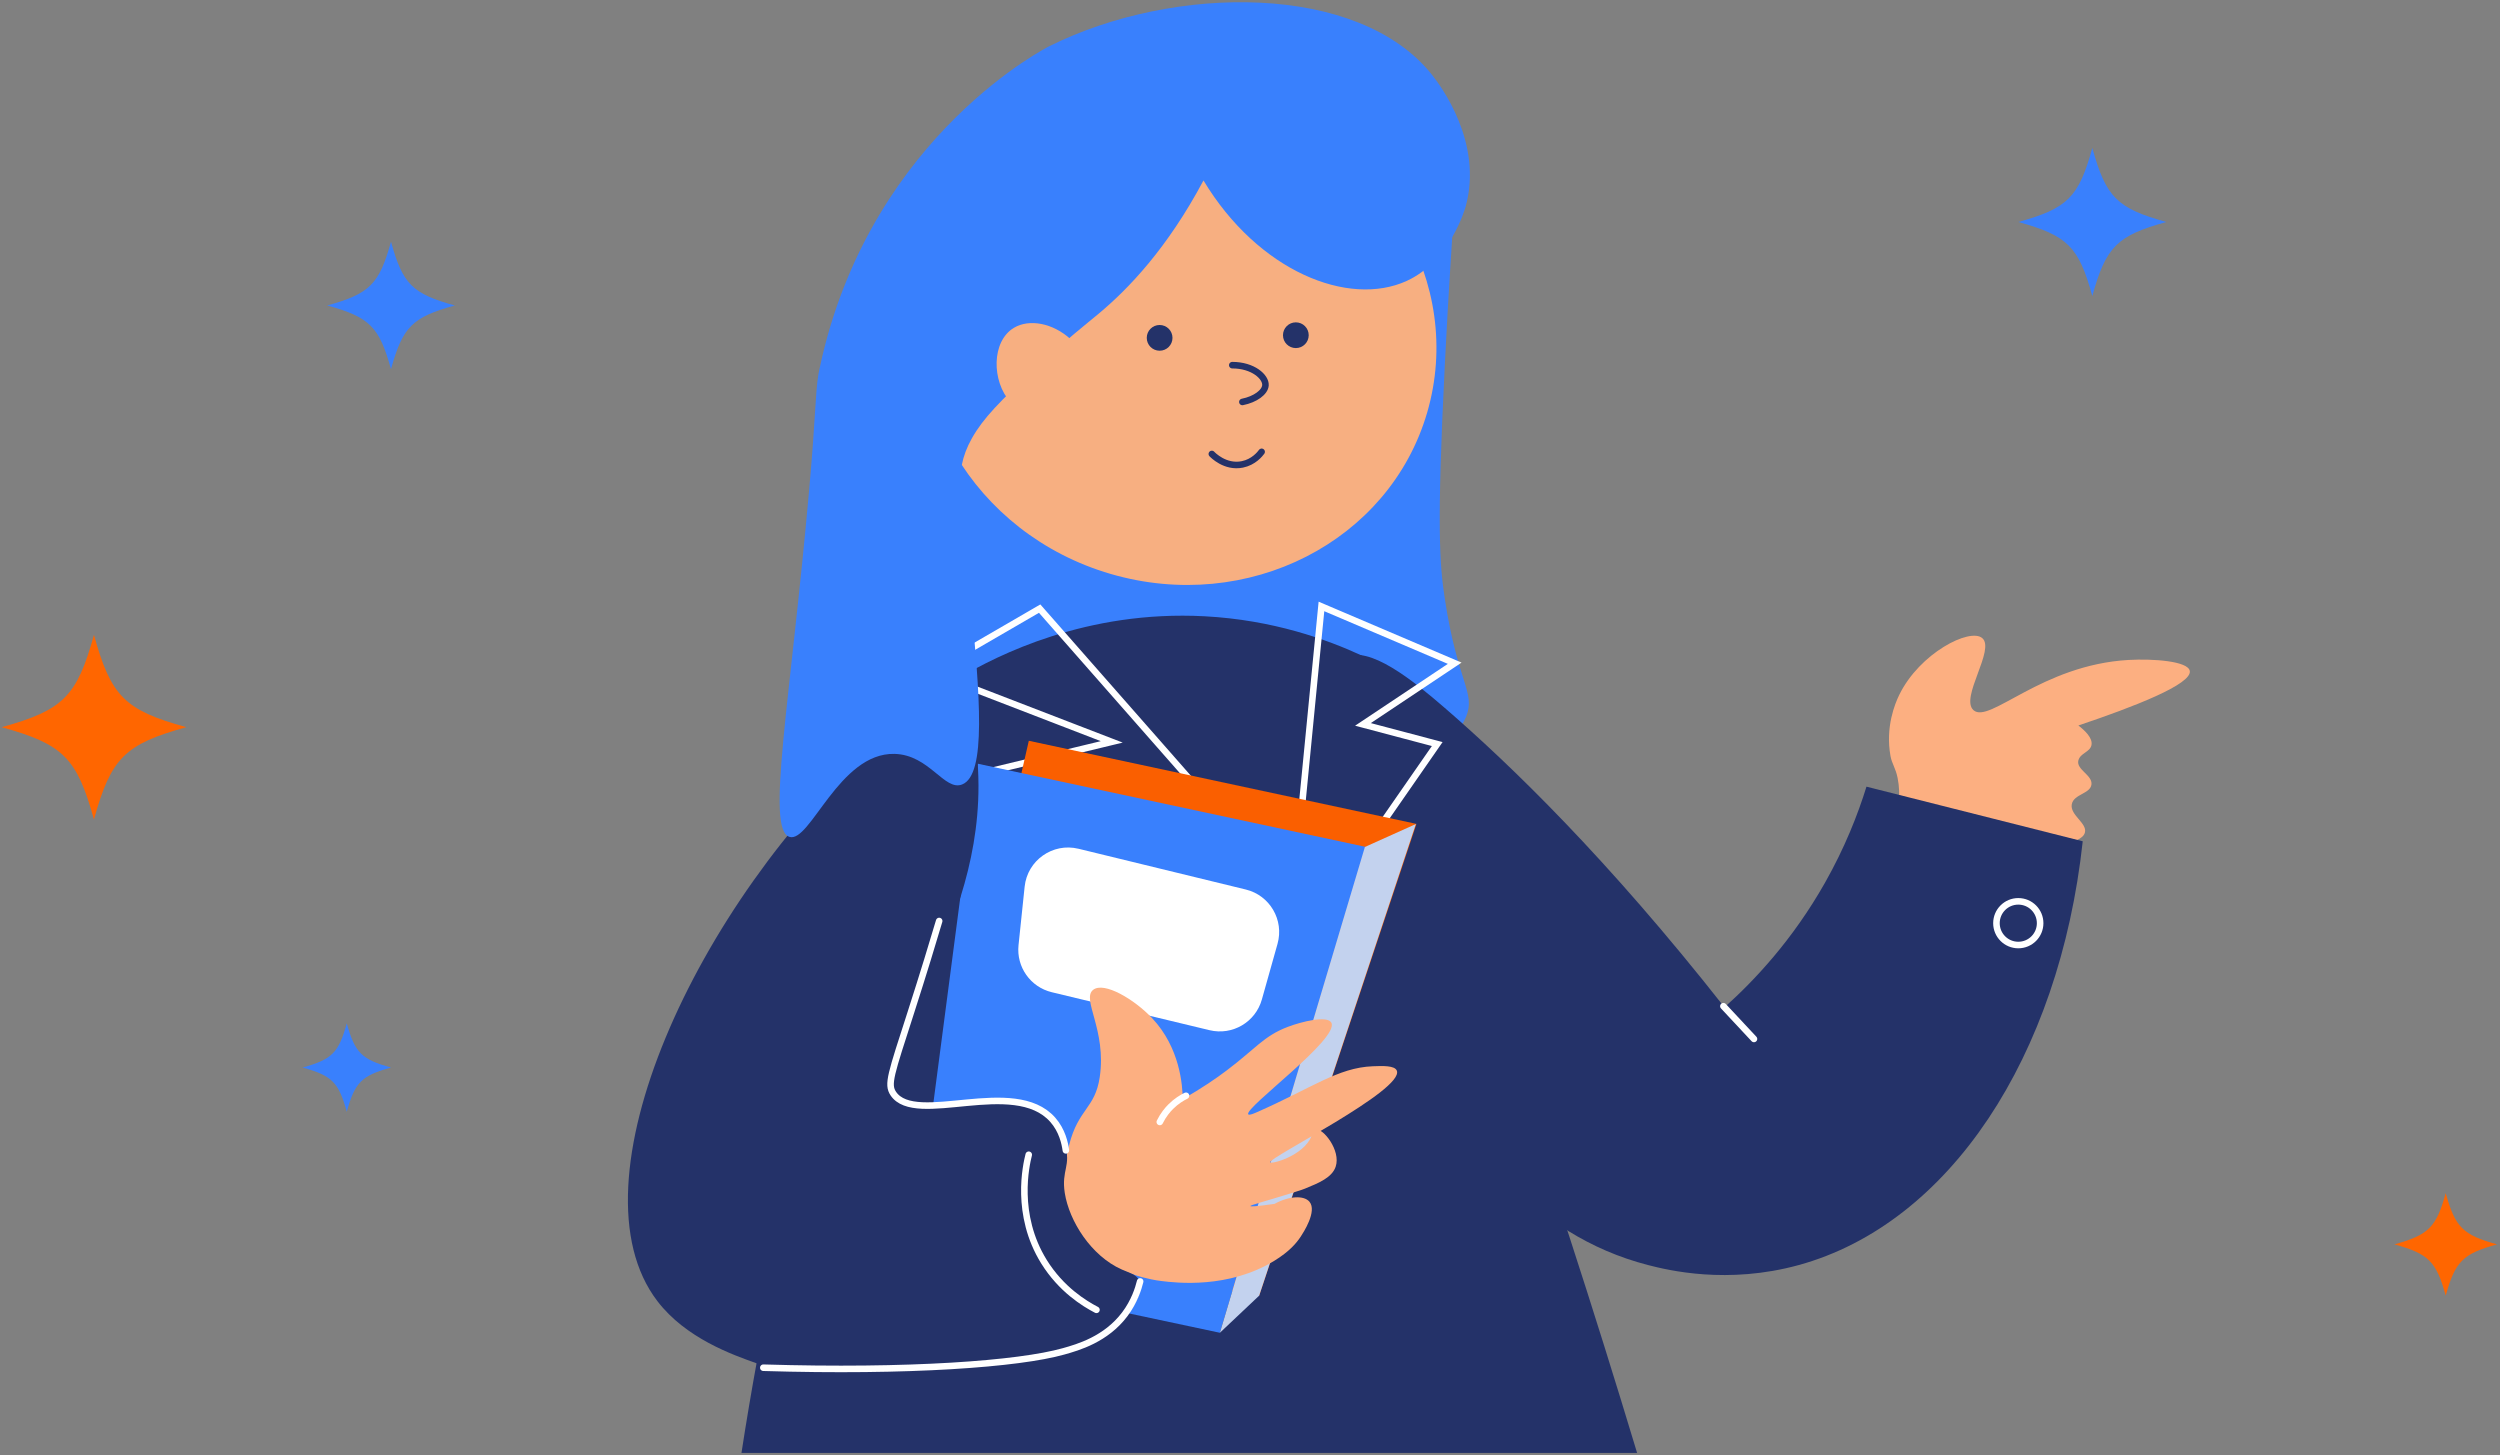
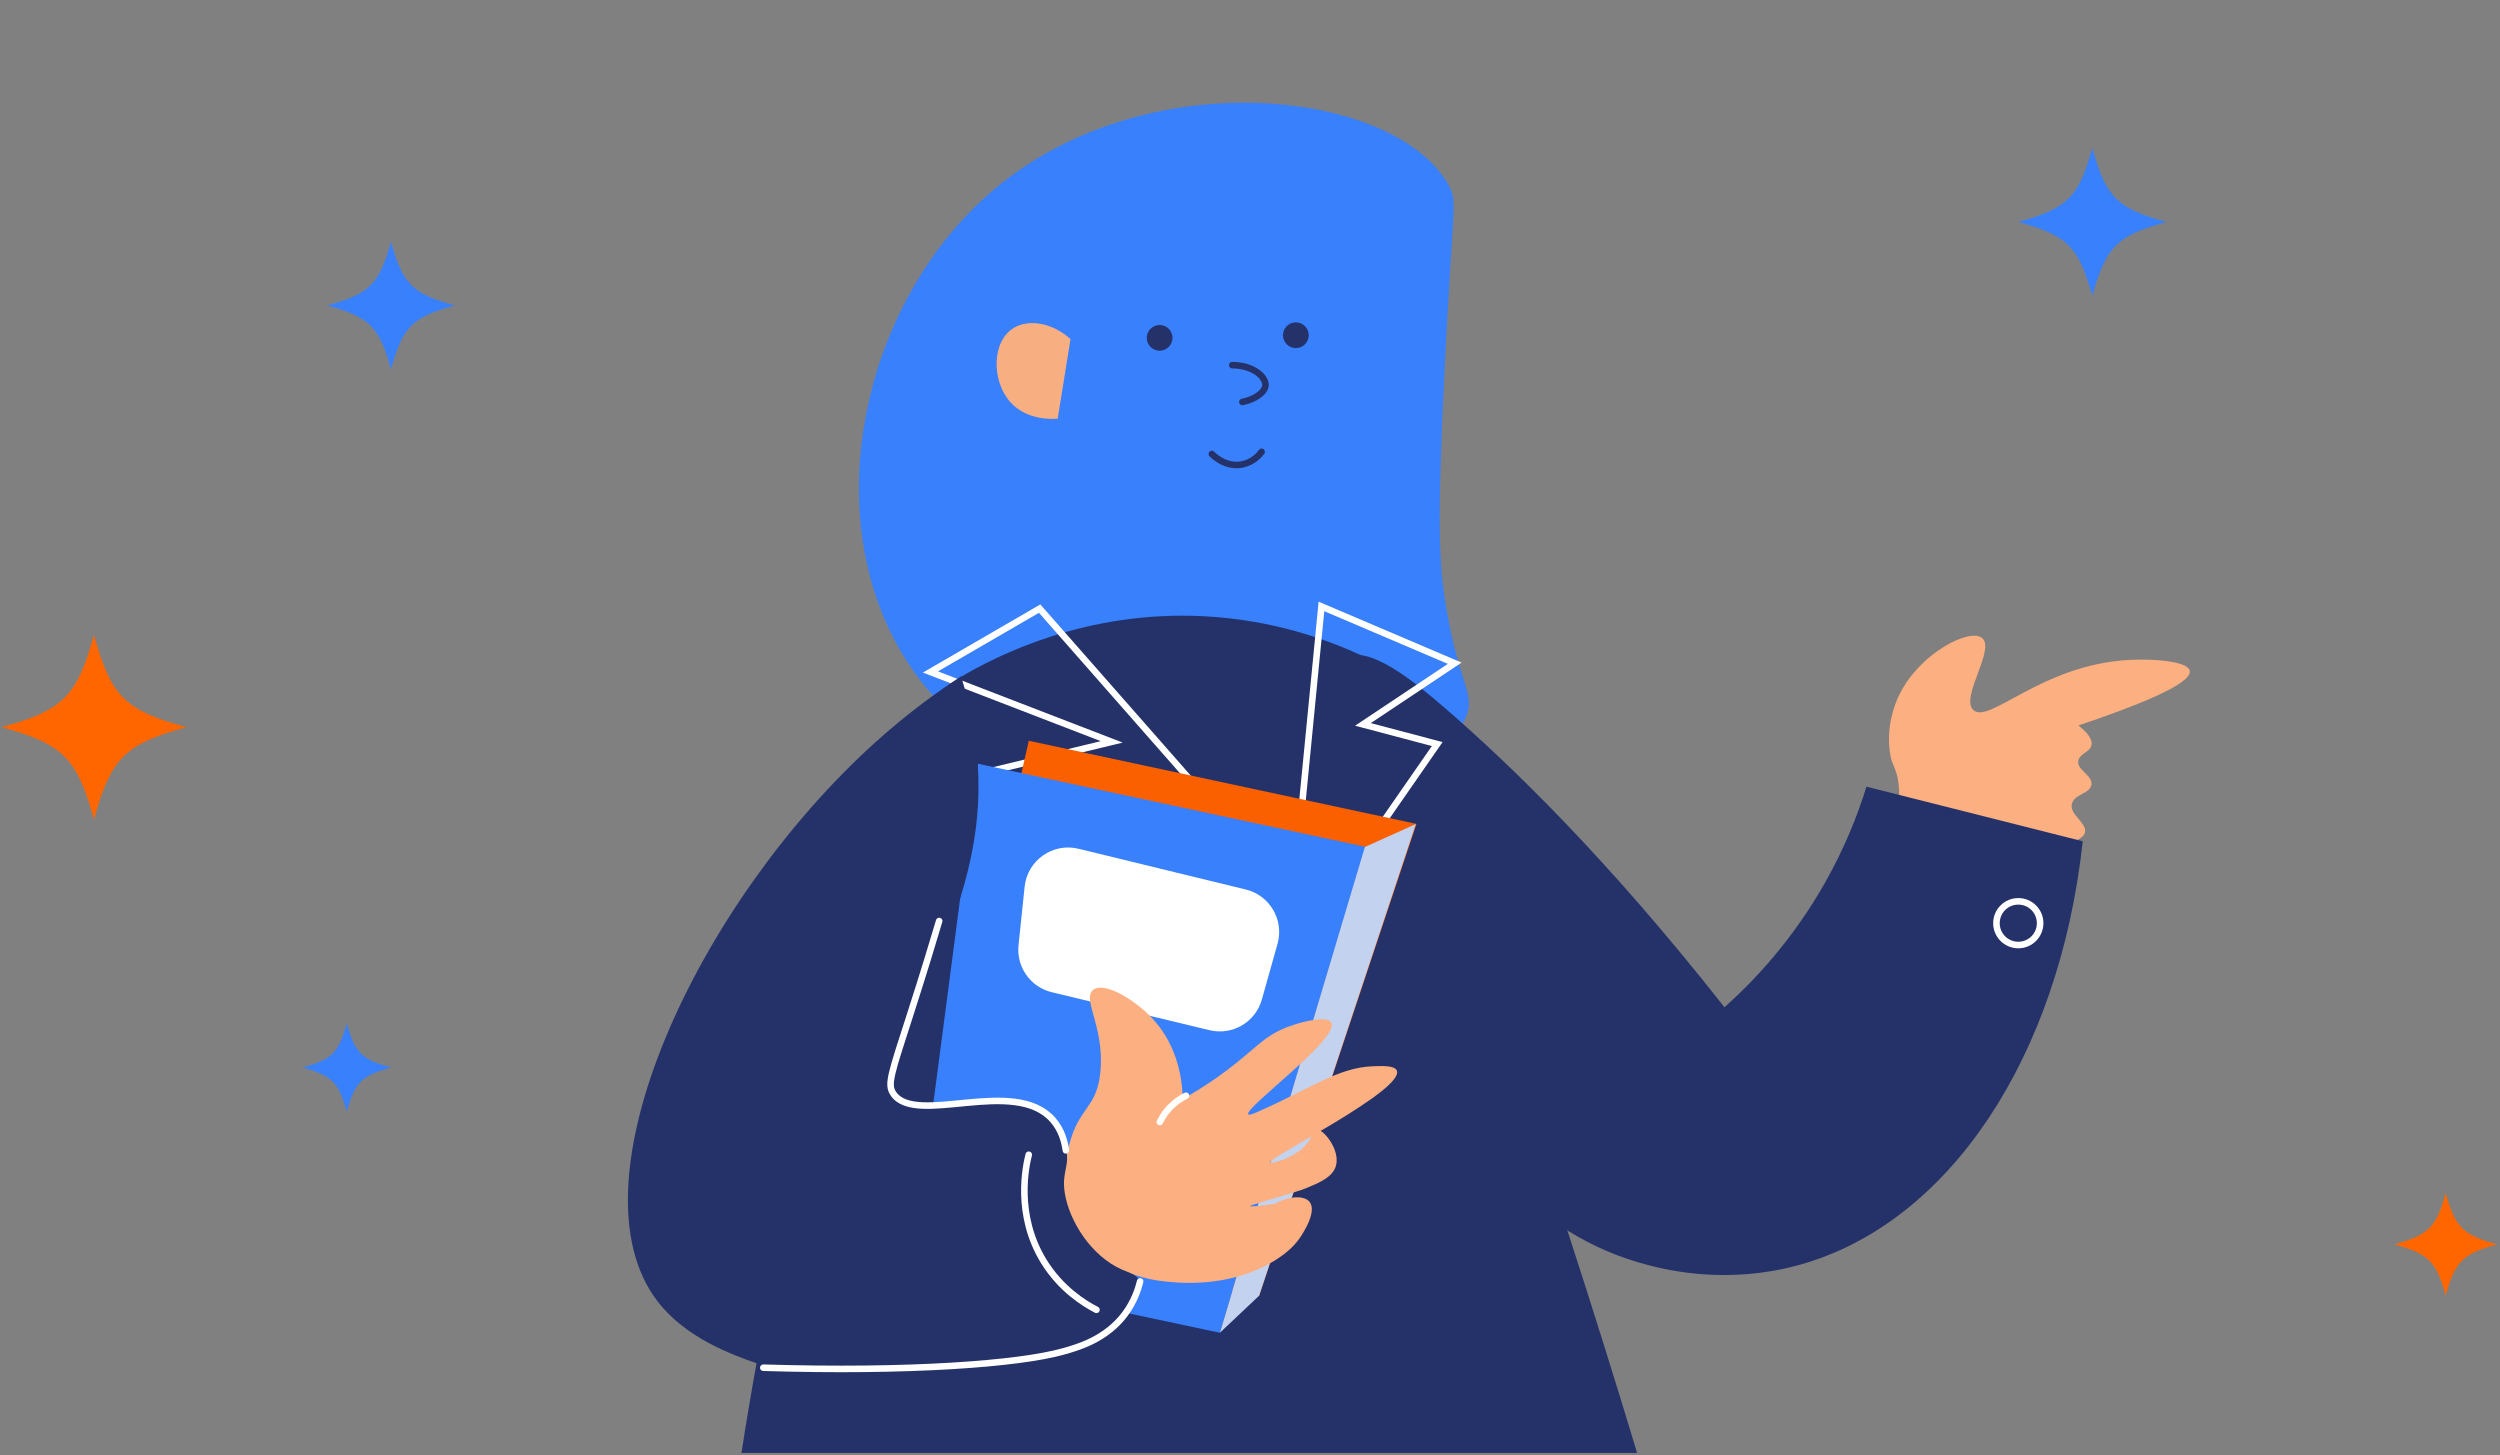
<svg xmlns="http://www.w3.org/2000/svg" width="713" height="415" viewBox="0 0 713 415" fill="none">
  <rect x="0" y="0" width="713" height="415" fill="#808080" stroke="none" />
  <g clip-path="url(#clip0_1184_46817)">
    <path d="M539.171 215.63C539.576 217.847 540.622 218.994 541.202 221.885C542.199 226.875 541.345 231.286 540.417 234.32C546.36 234.494 551.095 235.142 554.154 235.653C568.215 238.008 577.666 242.674 589.011 240.55C591.011 240.176 594.114 239.354 594.618 237.435C595.322 234.743 590.257 232.444 590.88 229.336C591.454 226.47 596.163 226.408 596.487 223.729C596.811 221.05 592.083 219.492 592.749 216.876C593.291 214.757 596.07 214.521 596.487 212.514C596.905 210.502 594.606 208.334 592.749 206.907C608.499 201.612 625.258 195.126 624.523 191.332C623.981 188.535 614.056 187.825 607.079 188.217C582.252 189.619 567.381 206.565 562.845 202.546C558.889 199.039 569.144 185.221 565.337 181.987C561.798 178.978 547.457 186.28 541.663 198.185C540.479 200.621 537.663 207.331 539.171 215.63Z" fill="#FCAF81" />
    <path d="M283.961 53.65C327.921 16.999 398.514 25.845 413.273 53.027C415.715 57.532 414.35 58.335 412.058 104.114C409.746 150.229 410.563 160.913 412.058 170.776C415.709 194.805 420.942 197.509 418.126 204.418C406.737 232.378 295.549 250.583 257.247 186.351C232.756 145.282 246.581 84.813 283.961 53.65Z" fill="#3980FD" />
-     <path d="M407.026 117.667C417.782 80.834 394.807 41.718 355.708 30.3C316.609 18.881 276.194 39.484 265.437 76.317C254.68 113.15 277.656 152.265 316.754 163.684C355.853 175.102 396.269 154.5 407.026 117.667Z" fill="#F7AF81" />
    <path d="M330.724 100.026C332.751 100.026 334.394 98.383 334.394 96.357C334.394 94.33 332.751 92.687 330.724 92.687C328.698 92.687 327.055 94.33 327.055 96.357C327.055 98.383 328.698 100.026 330.724 100.026Z" fill="#243269" />
    <path d="M369.575 99.273C371.601 99.273 373.244 97.63 373.244 95.603C373.244 93.576 371.601 91.934 369.575 91.934C367.548 91.934 365.905 93.576 365.905 95.603C365.905 97.63 367.548 99.273 369.575 99.273Z" fill="#243269" />
    <path d="M345.614 129.47C345.832 129.707 349.415 133.445 354.318 132.448C357.539 131.794 359.345 129.501 359.819 128.859" stroke="#243269" stroke-width="1.869" stroke-miterlimit="10" stroke-linecap="round" />
    <path d="M351.446 104.145C357.359 104.145 361.053 107.478 360.91 109.876C360.791 111.857 358.007 113.907 354.325 114.636" stroke="#243269" stroke-width="1.869" stroke-miterlimit="10" stroke-linecap="round" />
    <path d="M211.468 414.372H466.901C460.764 394.024 454.335 373.459 447.587 352.694C428.816 294.897 408.949 239.649 388.402 186.974C378.515 182.395 363.064 176.794 343.545 175.76C309.791 173.972 284.416 186.924 273.768 193.204C260.935 223.862 248.194 258.838 237.011 297.869C224.912 340.109 216.857 379.359 211.468 414.372Z" fill="#243269" />
    <path d="M383.42 187.597C377.694 190.855 378.174 203.147 380.921 218.386C386.921 251.692 403.487 343.635 470.018 360.793C475.749 362.269 492.627 366.4 513.005 360.793C555.887 348.993 587.317 301.489 593.996 239.93C573.437 234.74 552.878 229.544 532.318 224.354C529.858 232.298 526.157 241.742 520.481 251.767C511.211 268.146 500.258 279.733 491.823 287.278C458.324 244.702 430.812 218.13 412.078 201.926C403.306 194.338 390.291 183.684 383.42 187.597Z" fill="#243269" />
    <path d="M296.509 173.579C320.6 200.991 344.686 228.404 368.778 255.816C371.475 228.198 374.179 200.574 376.877 172.956C389.542 178.358 402.214 183.753 414.88 189.154C406.158 194.967 397.436 200.786 388.714 206.599C395.772 208.468 402.837 210.337 409.896 212.206C397.641 229.855 385.393 247.511 373.139 265.161C342.406 250.209 311.667 235.257 280.934 220.305C292.976 217.395 305.025 214.492 317.068 211.583C299.829 204.935 282.597 198.294 265.358 191.646C275.744 185.622 286.123 179.604 296.509 173.579Z" stroke="white" stroke-width="1.869" stroke-miterlimit="10" stroke-linecap="round" />
    <path d="M359.745 269.21V353.939" stroke="white" stroke-width="1.869" stroke-miterlimit="10" stroke-linecap="round" />
    <path d="M359.12 369.514C326.524 363.621 293.922 357.727 261.326 351.833L293.417 211.271L403.976 234.976L359.12 369.514Z" fill="#FA5F00" />
    <path d="M347.906 380.106L260.062 361.416C266.329 313.55 272.603 265.684 278.87 217.812L389.429 241.518C375.586 287.714 361.743 333.91 347.899 380.106H347.906Z" fill="#3980FD" />
    <path d="M359.119 369.515C355.381 373.047 351.643 376.573 347.905 380.106C361.692 333.922 375.48 287.739 389.267 241.555C394.114 239.375 398.961 237.194 403.808 235.014C388.912 279.845 374.016 324.683 359.113 369.515H359.119Z" fill="#C3D2EE" />
    <path d="M307.566 242.059C323.477 245.934 339.389 249.815 355.307 253.69C362.16 255.36 366.259 262.381 364.353 269.172C362.864 274.474 361.369 279.77 359.88 285.071C358.067 291.519 351.482 295.382 344.971 293.812C329.969 290.199 314.961 286.585 299.959 282.978C293.885 281.514 289.835 275.782 290.483 269.571C291.062 264.007 291.648 258.438 292.227 252.874C293.012 245.367 300.239 240.277 307.572 242.065L307.566 242.059Z" fill="white" />
    <path d="M304.921 326.526C307.568 316.135 312.303 316.191 313.643 307.213C315.649 293.719 308.347 284.959 311.774 282.293C314.876 279.882 323.505 284.984 328.595 290.392C336.532 298.827 337.255 309.5 337.317 313.443C342.812 310.372 346.992 307.444 349.777 305.344C358.044 299.126 360.406 295.488 367.221 292.884C371.346 291.314 378.51 289.582 379.681 291.638C382.248 296.136 354.686 316.047 356.007 317.804C356.287 318.178 357.733 317.518 358.499 317.181C374.074 310.341 381.563 304.484 391.518 304.098C394.285 303.992 397.755 303.843 398.372 305.344C400.621 310.82 361.564 330.264 362.237 331.51C362.542 332.077 371.576 329.791 374.074 324.034C374.436 323.206 374.654 322.34 375.32 322.165C377.258 321.661 382.504 328.084 380.927 332.756C379.887 335.834 376.149 337.373 372.205 338.986C371.794 339.155 371.321 339.342 368.467 340.232C360.312 342.787 356.574 343.678 356.63 343.971C356.661 344.139 357.938 344.133 363.483 343.348C367.688 341.042 371.894 340.887 373.451 342.725C375.744 345.428 371.638 351.658 370.959 352.693C369.707 354.593 367.682 356.96 363.483 359.546C350.381 367.614 335.46 365.882 331.224 365.346C330.831 365.296 330.414 365.252 329.841 365.153C327.012 364.654 312.44 362.075 306.167 350.201C301.257 340.912 303.886 330.588 304.921 326.526Z" fill="#FCAF81" />
    <path d="M338.251 312.51C337.123 313.058 335.497 314.018 333.889 315.625C333.005 316.51 331.771 317.949 330.774 319.986" stroke="white" stroke-width="1.869" stroke-miterlimit="10" stroke-linecap="round" />
    <path d="M274.08 192.893C267.956 196.892 259.265 203.048 249.783 211.583C198.771 257.505 161.727 337.38 187.482 371.073C195.582 381.67 208.876 386.367 215.829 388.828C224.657 391.95 229.143 391.532 269.408 389.451C297.78 387.981 309.461 387.445 318.002 378.86C319.186 377.67 327.03 369.789 324.855 365.154C324.027 363.391 322.214 363.086 319.871 362.039C311.168 358.139 304.938 348.258 303.673 340.234C302.639 333.649 305.598 332.415 303.673 326.528C303.418 325.749 301.007 318.709 294.328 315.313C288.765 312.485 284.952 314.578 275.015 314.69C263.963 314.815 257.702 314.884 254.767 311.887C245.341 302.255 279.183 269.709 279.064 224.043C279.027 210.574 276.242 199.646 274.08 192.893Z" fill="#243269" />
    <path d="M267.851 262.669C266.138 268.45 263.372 277.59 259.752 288.835C254.058 306.522 253.005 309.251 254.768 311.887C261.098 321.331 289.246 306.909 300.248 319.363C302.933 322.403 303.706 326.041 303.986 328.085" stroke="white" stroke-width="1.869" stroke-miterlimit="10" stroke-linecap="round" />
    <path d="M325.168 365.464C324.645 367.582 323.505 371.208 320.807 374.809C315.418 381.992 307.443 384.248 303.363 385.4C290.523 389.032 259.098 391.325 217.699 390.073" stroke="white" stroke-width="1.869" stroke-miterlimit="10" stroke-linecap="round" />
    <path d="M293.395 329.33C292.666 332.208 289.382 346.369 297.756 359.857C302.64 367.72 309.269 371.782 312.708 373.564" stroke="white" stroke-width="1.869" stroke-miterlimit="10" stroke-linecap="round" />
    <path d="M575.617 269.522C579.058 269.522 581.847 266.732 581.847 263.292C581.847 259.851 579.058 257.062 575.617 257.062C572.176 257.062 569.387 259.851 569.387 263.292C569.387 266.732 572.176 269.522 575.617 269.522Z" stroke="white" stroke-width="1.869" stroke-miterlimit="10" stroke-linecap="round" />
-     <path d="M343.233 51.469C332.941 70.776 321.877 82.346 313.329 89.473C310.195 92.089 303.953 96.968 295.262 105.048C285.206 114.399 280.39 119.296 277.194 124.984C271.332 135.419 274.204 143.176 276.883 171.398C279.419 198.138 281.437 220.977 274.391 223.731C269.338 225.706 265.052 215.227 255.078 215.009C239.303 214.666 231.055 240.483 225.173 238.683C218.358 236.596 225.354 200.729 230.78 139.625C232.73 117.67 232.494 112.3 233.428 106.63C233.428 106.63 233.933 104.095 234.518 101.621C249.583 37.925 299.311 13.154 299.311 13.154C334.891 -4.564 387.479 -4.869 408.337 21.253C410.898 24.456 423.059 40.691 417.994 58.945C417.801 59.637 413.521 74.502 401.173 80.128C384.613 87.672 358.864 77.424 343.233 51.469Z" fill="#3980FD" />
    <path d="M305.312 96.712C300.247 92.114 293.543 90.881 289.182 93.485C282.74 97.329 282.771 108.699 288.179 114.717C293.02 120.106 300.621 119.496 301.661 119.396" fill="#F7AF81" />
-     <path d="M491.51 286.966C494.419 290.081 497.322 293.196 500.232 296.311" stroke="white" stroke-width="1.869" stroke-miterlimit="10" stroke-linecap="round" />
    <path d="M617.844 63.312C603.769 67.201 600.62 70.35 596.731 84.425C592.842 70.35 589.693 67.201 575.618 63.312C589.693 59.423 592.842 56.274 596.731 42.199C600.62 56.274 603.769 59.423 617.844 63.312Z" fill="#3980FD" />
  </g>
  <path d="M111.511 304.46C103.106 306.782 101.226 308.662 98.903 317.068C96.58 308.662 94.7 306.782 86.295 304.46C94.7 302.137 96.58 300.257 98.903 291.852C101.226 300.257 103.106 302.137 111.511 304.46Z" fill="#3980FD" />
  <path d="M53.137 207.395C35.571 212.246 31.64 216.177 26.797 233.734C21.945 216.169 18.014 212.238 0.457 207.395C18.023 202.543 21.954 198.612 26.797 181.055C31.648 198.62 35.58 202.552 53.137 207.395Z" fill="#FF6600" />
  <path d="M129.699 87.12C117.574 90.471 114.862 93.183 111.512 105.308C108.161 93.183 105.449 90.471 93.324 87.12C105.449 83.77 108.161 81.058 111.512 68.933C114.862 81.058 117.574 83.77 129.699 87.12Z" fill="#3980FD" />
  <path d="M712.142 354.893C702.394 357.586 700.213 359.767 697.52 369.515C694.826 359.767 692.646 357.586 682.897 354.893C692.646 352.199 694.826 350.019 697.52 340.271C700.213 350.019 702.394 352.199 712.142 354.893Z" fill="#FF6600" />
  <defs>
    <clipPath id="clip0_1184_46817">
      <rect width="445.469" height="413.739" fill="white" transform="translate(179.078 0.631)" />
    </clipPath>
  </defs>
</svg>